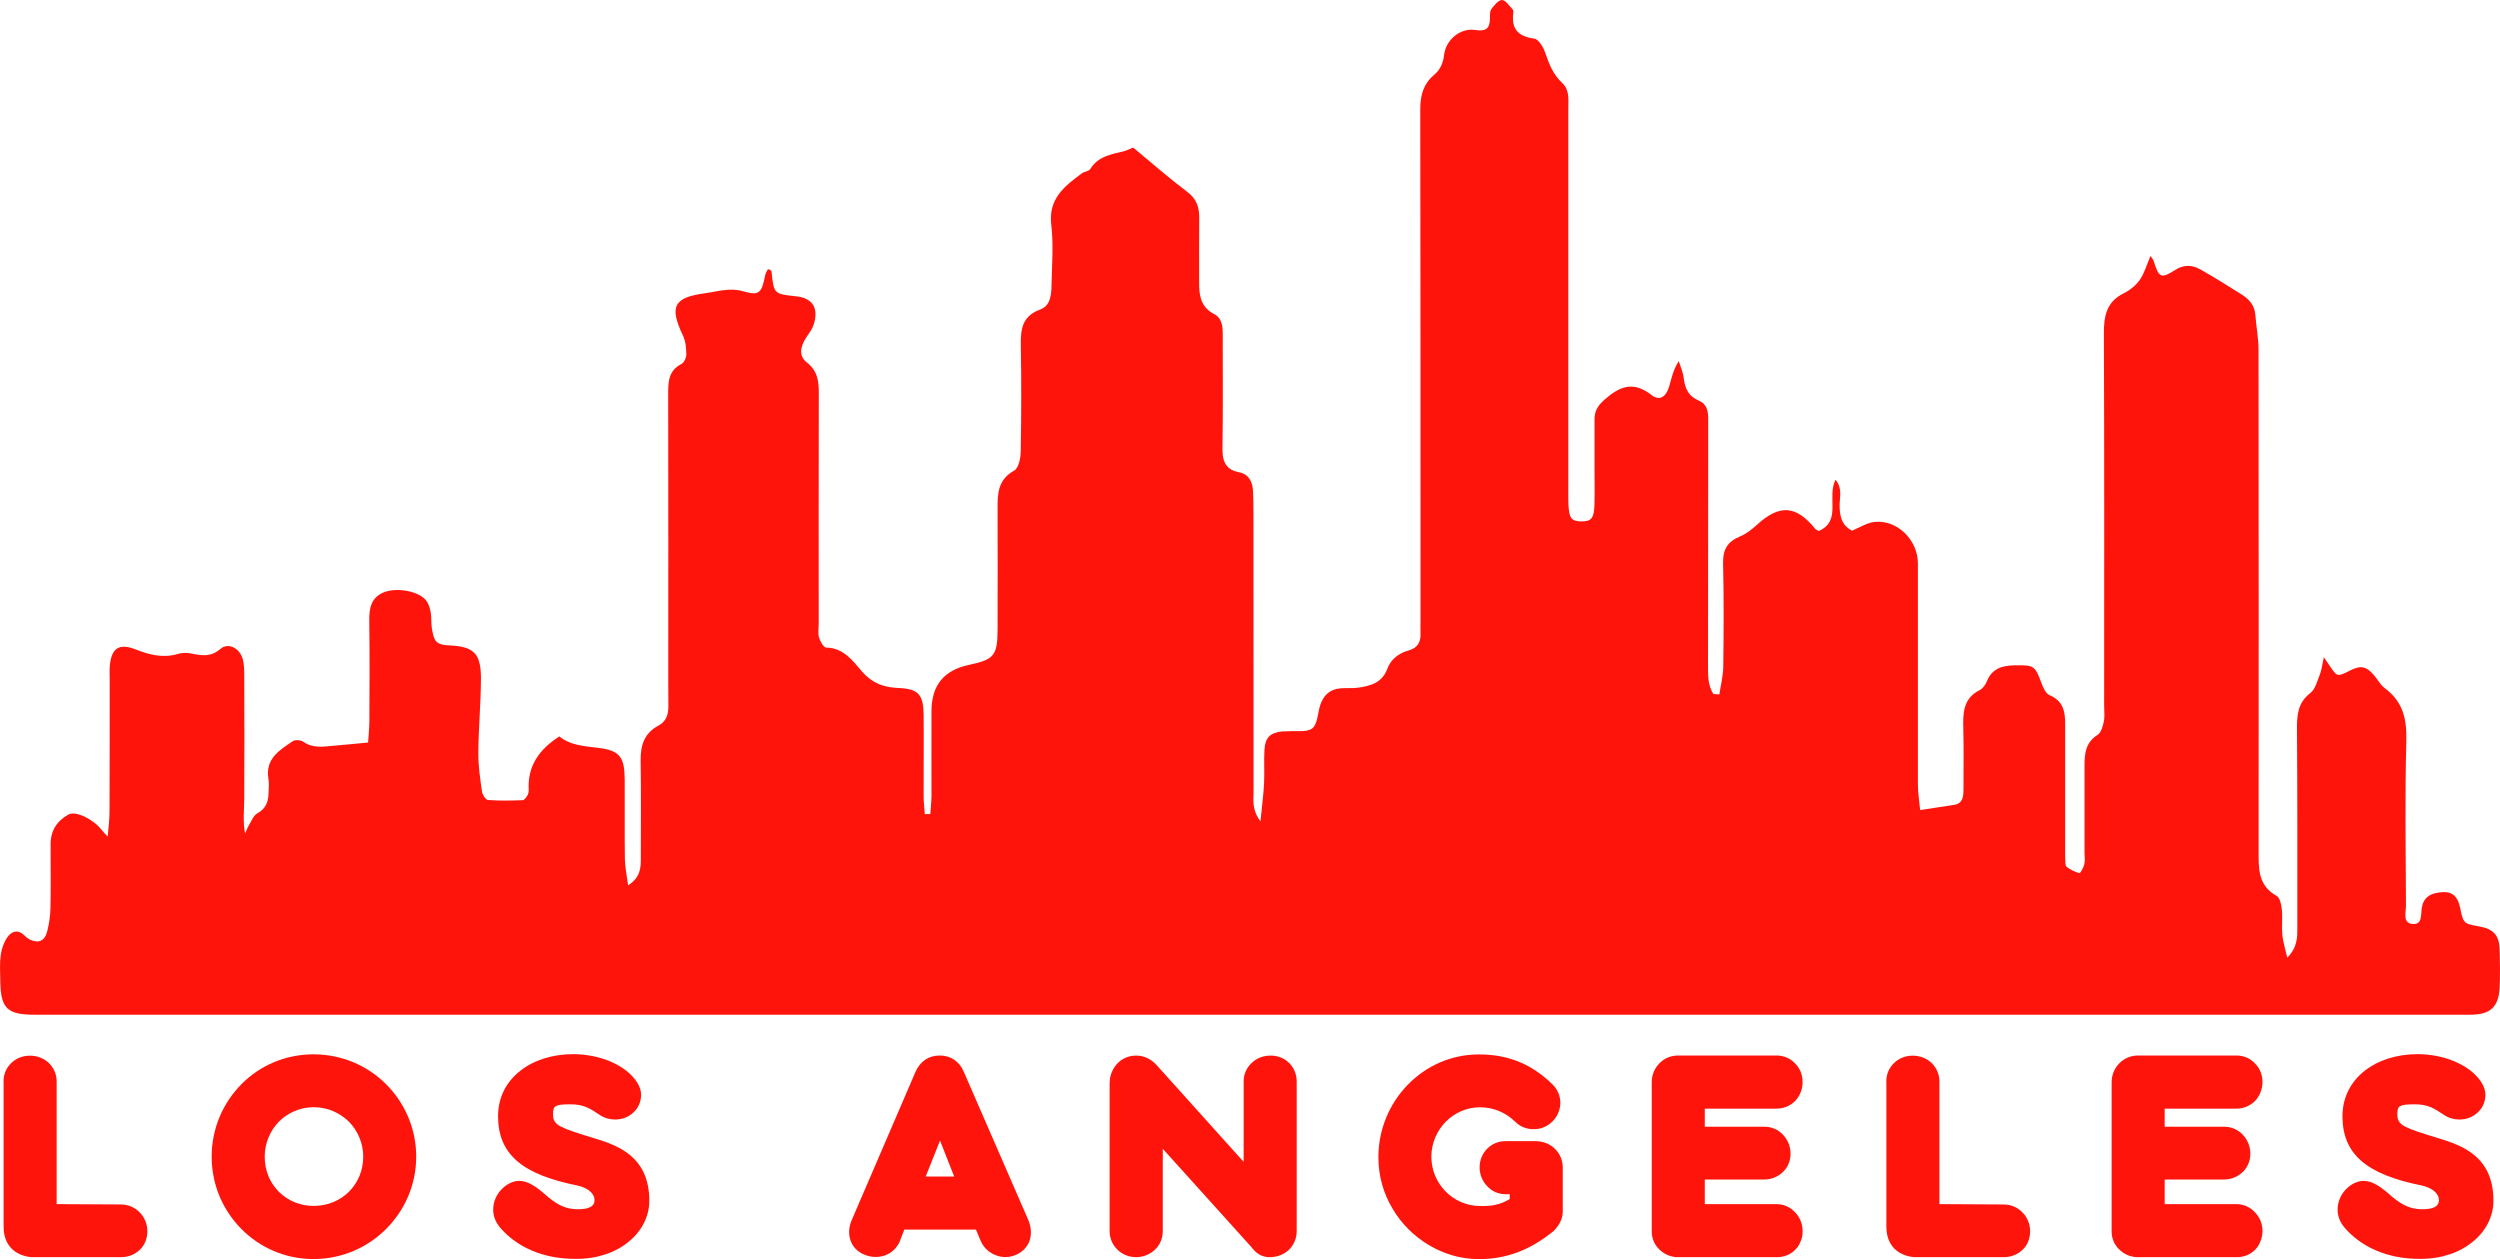
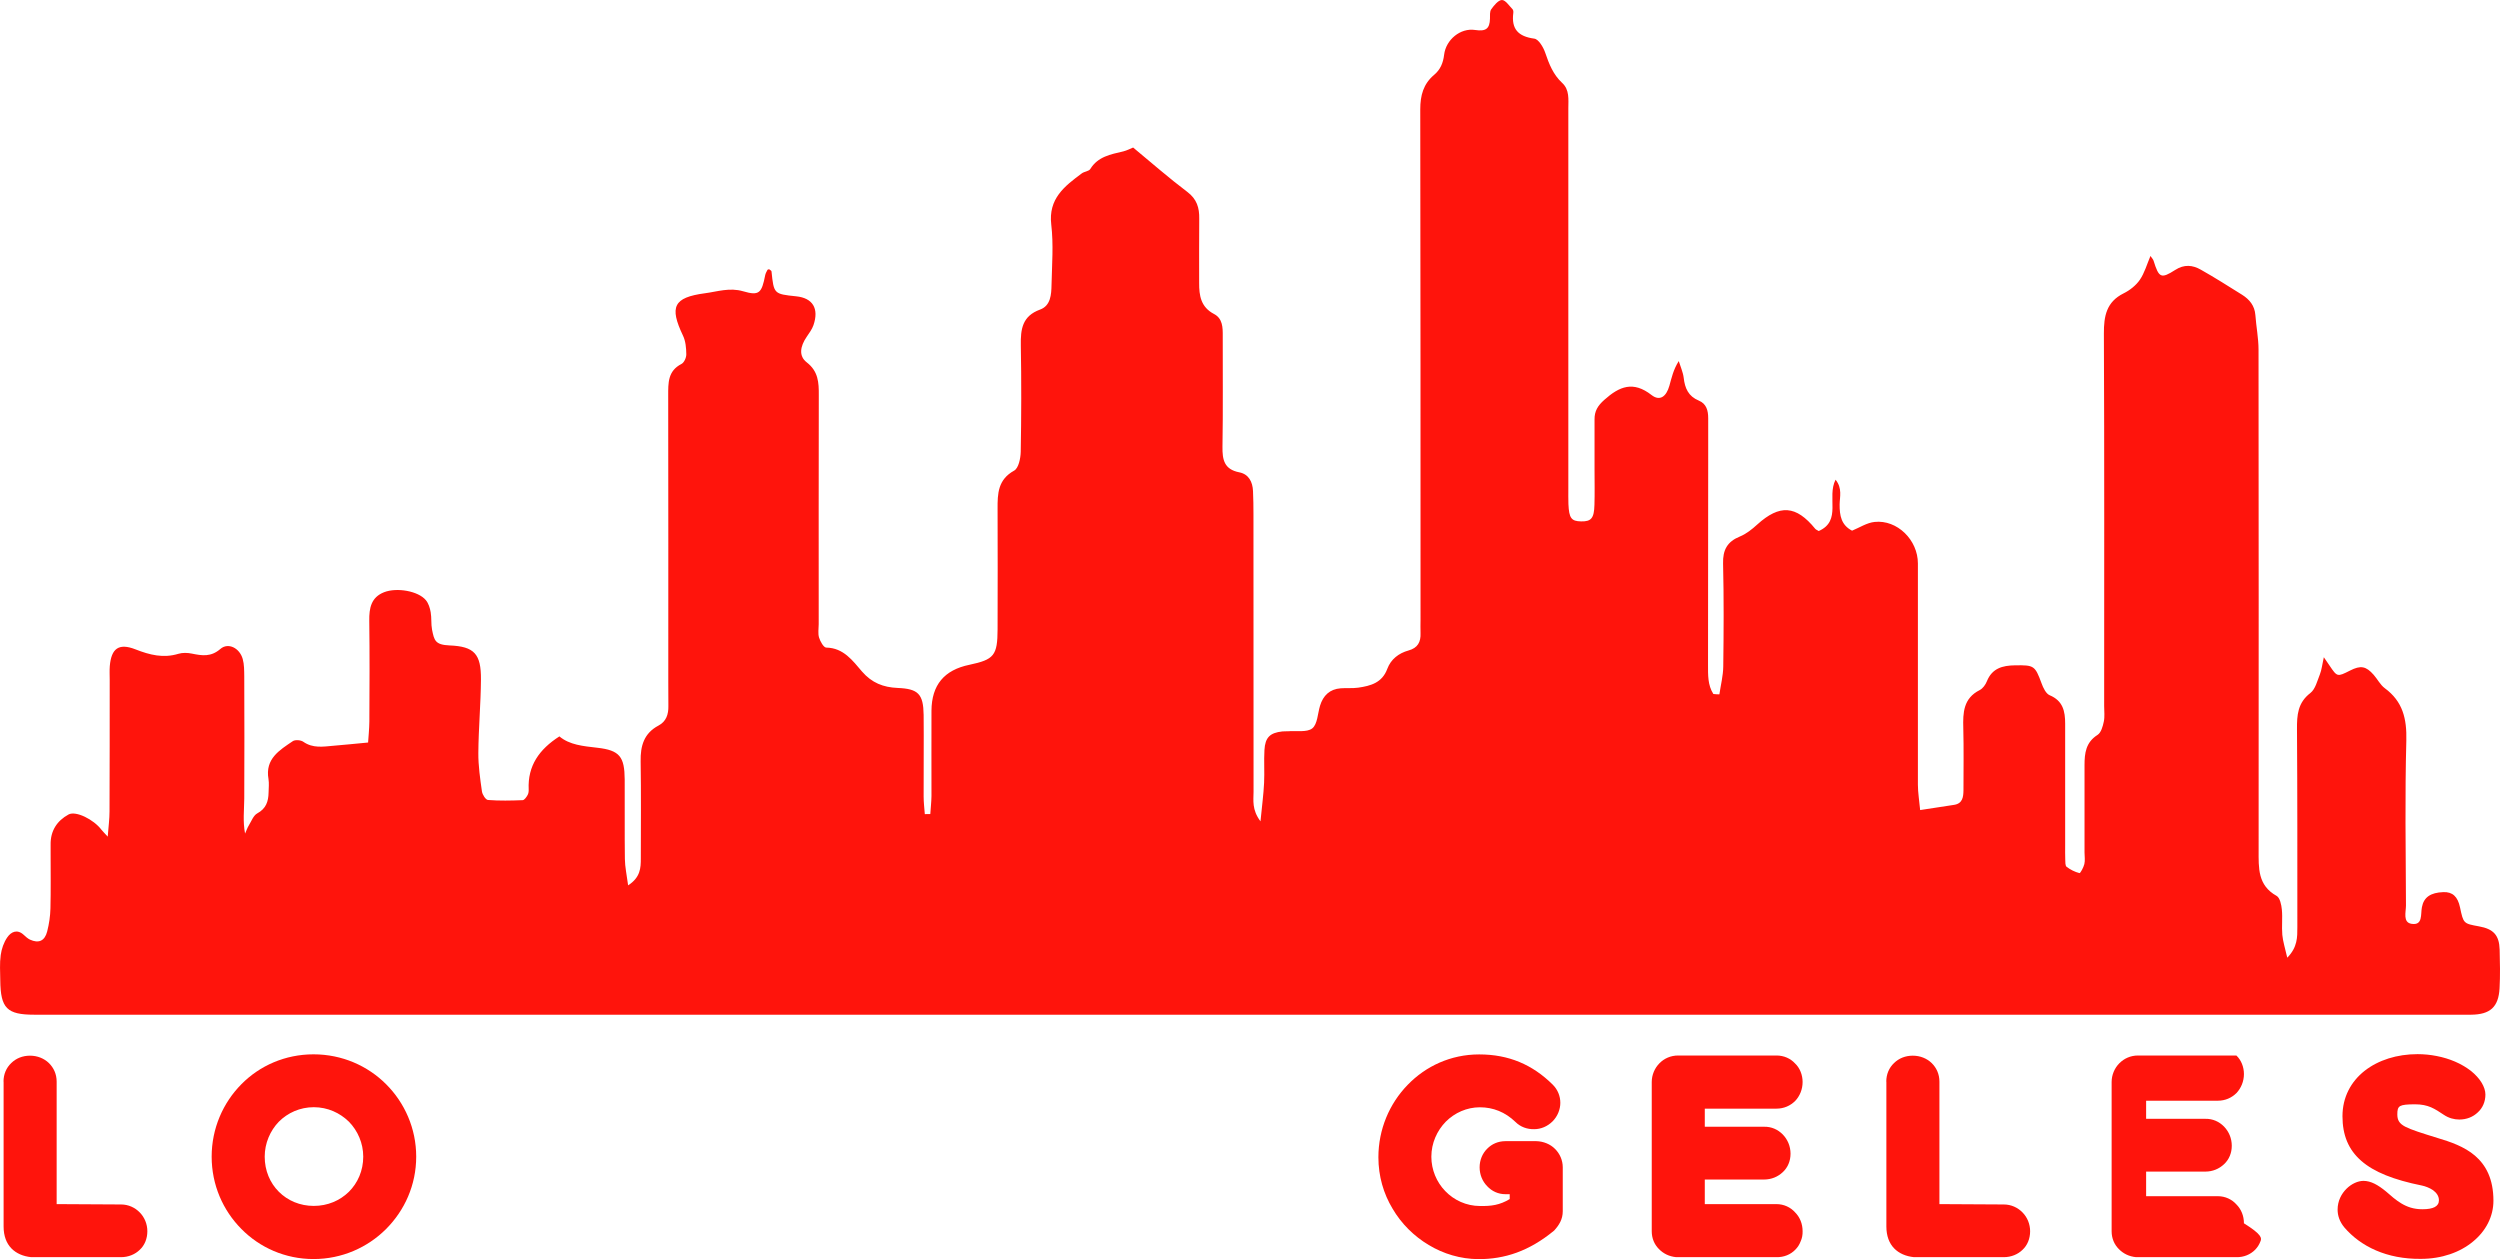
<svg xmlns="http://www.w3.org/2000/svg" version="1.1" id="Layer_1" x="0px" y="0px" viewBox="158.6 263.87 277.57 139.8" style="enable-background:new 0 0 600 600;" xml:space="preserve">
  <style type="text/css">
	.st0{fill:#FF140C;}
	.st1{fill:none;}
</style>
  <g>
    <g>
      <g>
        <path class="st0" d="M349.5,340.96c0.15-1.03,0.42-2.07,0.43-3.1c0.05-3.8,0.07-7.61-0.02-11.42c-0.04-1.51,0.46-2.43,1.86-3     c0.71-0.29,1.35-0.8,1.93-1.33c2.5-2.26,4.31-2.14,6.44,0.47c0.08,0.1,0.24,0.15,0.39,0.25c2.58-1.14,0.87-3.75,1.87-5.7     c0.77,0.96,0.46,1.91,0.45,2.75c-0.01,1.23,0.18,2.29,1.38,2.91c0.83-0.34,1.64-0.88,2.5-0.97c2.51-0.27,4.81,2,4.81,4.61     c0,8.19-0.01,16.37,0,24.56c0,0.9,0.16,1.8,0.25,2.82c1.42-0.22,2.61-0.39,3.78-0.58c0.94-0.15,1.02-0.88,1.03-1.63     c0-2.3,0.04-4.6-0.02-6.89c-0.05-1.72,0.01-3.31,1.82-4.22c0.35-0.18,0.65-0.6,0.8-0.98c0.58-1.44,1.72-1.75,3.12-1.77     c2.11-0.03,2.22,0.02,2.95,2c0.18,0.5,0.49,1.15,0.9,1.32c1.48,0.62,1.72,1.78,1.72,3.15c-0.01,4.52,0,9.05,0,13.57     c0,0.5-0.01,1.01,0.01,1.51c0.01,0.28-0.01,0.69,0.15,0.82c0.42,0.32,0.92,0.57,1.43,0.7c0.1,0.02,0.45-0.63,0.54-1     c0.1-0.41,0.02-0.86,0.02-1.29c0-3.23,0.01-6.46,0-9.69c0-1.34,0.14-2.54,1.45-3.37c0.39-0.25,0.58-0.94,0.69-1.47     c0.12-0.55,0.04-1.14,0.04-1.72c0-13.79,0.03-27.57-0.03-41.36c-0.01-1.95,0.28-3.52,2.19-4.47c0.69-0.34,1.37-0.88,1.8-1.5     c0.52-0.76,0.78-1.7,1.18-2.65c0.15,0.22,0.3,0.37,0.35,0.54c0.59,1.89,0.82,2.02,2.4,1.01c0.99-0.64,1.93-0.55,2.84-0.03     c1.56,0.88,3.07,1.84,4.59,2.79c0.82,0.52,1.39,1.21,1.47,2.25c0.09,1.28,0.35,2.56,0.35,3.84c0.02,18.53,0.02,37.05,0.01,55.58     c0,1.97-0.11,3.9,2,5.07c0.37,0.21,0.53,0.99,0.58,1.52c0.09,0.92-0.03,1.87,0.05,2.8c0.07,0.75,0.31,1.48,0.55,2.54     c1.15-1.17,1.12-2.29,1.12-3.4c0-7.32,0.01-14.65-0.04-21.97c-0.01-1.57,0.08-2.94,1.49-4.02c0.55-0.43,0.76-1.34,1.05-2.06     c0.2-0.5,0.25-1.06,0.44-1.91c0.33,0.48,0.47,0.68,0.61,0.89c0.88,1.31,0.88,1.31,2.3,0.59c1.18-0.6,1.77-0.5,2.63,0.48     c0.42,0.48,0.73,1.11,1.23,1.48c2,1.47,2.45,3.39,2.39,5.81c-0.16,6.1-0.07,12.21-0.04,18.31c0,0.73-0.37,1.89,0.62,2.04     c1.28,0.2,0.99-1.06,1.15-1.85c0.21-1.11,0.97-1.62,2.38-1.67c1.02-0.04,1.6,0.5,1.85,1.69c0.38,1.8,0.38,1.8,2.1,2.11     c1.61,0.29,2.25,0.97,2.3,2.58c0.04,1.43,0.07,2.88-0.01,4.31c-0.12,2.08-1.05,2.9-3.16,2.92c-0.86,0.01-1.72,0-2.58,0     c-89.32,0-178.65,0-267.97,0c-3.04,0-3.75-0.71-3.78-3.82c-0.01-0.93-0.08-1.88,0.05-2.8c0.09-0.68,0.34-1.41,0.73-1.97     c0.42-0.61,1.1-0.95,1.83-0.27c0.21,0.19,0.43,0.4,0.68,0.52c0.97,0.45,1.65,0.16,1.92-0.91c0.21-0.83,0.34-1.69,0.36-2.54     c0.05-2.01,0.02-4.02,0.02-6.03c0-0.36,0.01-0.72,0-1.08c-0.02-1.52,0.71-2.63,1.99-3.33c0.81-0.44,2.8,0.56,3.65,1.69     c0.12,0.15,0.26,0.29,0.7,0.77c0.09-1.15,0.2-1.97,0.2-2.78c0.02-4.88,0.02-9.77,0.02-14.65c0-0.5-0.03-1.01,0.01-1.51     c0.17-1.96,1-2.58,2.86-1.85c1.58,0.62,3.09,1,4.76,0.49c0.46-0.14,1.02-0.12,1.5-0.02c1.13,0.23,2.11,0.39,3.16-0.52     c0.87-0.75,2.14-0.1,2.48,1.12c0.17,0.61,0.16,1.28,0.17,1.92c0.01,4.52,0.03,9.05,0,13.57c-0.01,1.27-0.17,2.53,0.09,3.89     c0.14-0.31,0.25-0.64,0.43-0.93c0.28-0.46,0.5-1.08,0.92-1.31c0.98-0.53,1.24-1.32,1.26-2.31c0.01-0.5,0.07-1.02-0.01-1.51     c-0.39-2.24,1.22-3.2,2.7-4.2c0.26-0.18,0.89-0.13,1.17,0.07c1.06,0.74,2.19,0.54,3.33,0.44c1.2-0.1,2.39-0.22,3.86-0.36     c0.04-0.65,0.13-1.49,0.14-2.32c0.02-3.73,0.04-7.47-0.01-11.2c-0.02-1.4,0.2-2.6,1.65-3.17c1.42-0.55,3.79-0.13,4.63,0.88     c0.3,0.36,0.46,0.88,0.54,1.35c0.11,0.63,0.03,1.3,0.15,1.93c0.24,1.19,0.34,1.68,1.94,1.75c2.76,0.11,3.51,0.95,3.49,3.78     c-0.02,2.72-0.27,5.44-0.29,8.16c-0.01,1.42,0.2,2.86,0.4,4.27c0.05,0.35,0.41,0.93,0.67,0.95c1.28,0.1,2.57,0.07,3.85,0.02     c0.2-0.01,0.42-0.34,0.55-0.57c0.1-0.17,0.13-0.42,0.12-0.63c-0.12-2.61,1.16-4.44,3.41-5.88c1.13,0.95,2.64,1.08,4.2,1.26     c2.51,0.28,3.03,1.01,3.05,3.52c0.02,2.94-0.02,5.89,0.02,8.83c0.01,0.89,0.21,1.78,0.36,2.93c1.37-0.89,1.41-1.93,1.41-3     c0-3.59,0.04-7.18-0.02-10.77c-0.03-1.71,0.36-3.11,1.98-3.97c0.86-0.45,1.12-1.25,1.1-2.18c-0.01-0.86-0.01-1.72-0.01-2.58     c0-10.63,0.01-21.25-0.01-31.88c0-1.4-0.05-2.73,1.47-3.51c0.3-0.15,0.55-0.71,0.54-1.08c-0.01-0.69-0.07-1.45-0.37-2.07     c-1.52-3.2-1.06-4.23,2.44-4.7c1.38-0.18,2.73-0.66,4.24-0.22c1.8,0.53,2.06,0.19,2.45-1.79c0.04-0.2,0.15-0.39,0.25-0.58     c0.02-0.05,0.12-0.05,0.18-0.08c0.09,0.08,0.26,0.15,0.27,0.24c0.26,2.51,0.26,2.51,2.75,2.77c1.83,0.19,2.54,1.35,1.91,3.2     c-0.16,0.46-0.47,0.88-0.75,1.29c-0.74,1.08-0.9,2.14,0,2.84c1.29,1,1.35,2.24,1.34,3.64c-0.02,8.47-0.01,16.95-0.01,25.42     c0,0.5-0.1,1.04,0.04,1.5c0.13,0.43,0.51,1.1,0.79,1.11c1.93,0.03,2.94,1.45,3.98,2.66c1.09,1.26,2.36,1.75,3.94,1.82     c2.3,0.09,2.87,0.67,2.9,3c0.03,3.02-0.01,6.03,0,9.05c0,0.65,0.08,1.31,0.13,1.96c0.2,0,0.4,0,0.61-0.01     c0.04-0.66,0.12-1.32,0.13-1.99c0.01-3.16-0.02-6.32,0-9.48c0.02-2.86,1.41-4.52,4.21-5.1c2.74-0.58,3.12-1.03,3.13-3.94     c0.01-4.45,0.02-8.9,0-13.36c-0.01-1.7,0.03-3.26,1.84-4.26c0.49-0.27,0.71-1.35,0.73-2.07c0.07-3.95,0.08-7.9,0.01-11.85     c-0.03-1.79,0.16-3.24,2.14-3.96c1.18-0.43,1.25-1.67,1.27-2.76c0.05-2.23,0.23-4.48-0.03-6.67c-0.34-2.89,1.48-4.27,3.39-5.69     c0.28-0.21,0.78-0.23,0.94-0.48c0.85-1.39,2.27-1.63,3.66-1.96c0.41-0.1,0.8-0.31,1.1-0.43c2.05,1.7,3.98,3.39,6.02,4.93     c1.06,0.8,1.34,1.76,1.32,2.98c-0.03,2.37,0,4.74-0.01,7.11c-0.01,1.42,0.19,2.7,1.65,3.46c0.96,0.5,0.98,1.49,0.97,2.46     c-0.01,4.09,0.04,8.19-0.03,12.28c-0.02,1.45,0.19,2.51,1.86,2.84c1.05,0.2,1.49,1.06,1.53,2.09c0.04,0.86,0.05,1.72,0.05,2.58     c0,10.27,0,20.54,0.01,30.8c0,0.94-0.21,1.97,0.77,3.28c0.17-1.75,0.34-3,0.4-4.26c0.06-1.22-0.03-2.44,0.04-3.66     c0.08-1.4,0.62-1.91,1.98-2.06c0.21-0.02,0.43-0.01,0.65-0.02c0.92-0.08,2.08,0.15,2.68-0.32c0.58-0.46,0.6-1.64,0.86-2.51     c0.35-1.14,1.08-1.85,2.3-1.94c0.64-0.05,1.3,0.02,1.94-0.07c1.38-0.2,2.66-0.54,3.23-2.09c0.4-1.07,1.27-1.74,2.36-2.04     c1.02-0.28,1.37-0.94,1.33-1.92c-0.02-0.5,0-1.01,0-1.51c0-18.88,0-37.77-0.03-56.65c0-1.54,0.34-2.82,1.54-3.83     c0.69-0.58,1-1.31,1.11-2.24c0.2-1.66,1.81-3,3.45-2.74c1.18,0.18,1.61-0.14,1.64-1.25c0.01-0.36-0.04-0.79,0.14-1.05     c0.31-0.43,0.78-1.02,1.19-1.03c0.39,0,0.8,0.64,1.18,1.03c0.08,0.09,0.1,0.28,0.08,0.41c-0.23,1.78,0.54,2.61,2.33,2.85     c0.48,0.06,1.01,0.96,1.22,1.58c0.42,1.24,0.88,2.41,1.87,3.33c0.84,0.77,0.69,1.84,0.69,2.83c0,6.61,0,13.21,0,19.82     c0,7.47,0,14.94,0,22.4c0,0.57-0.01,1.15,0.01,1.72c0.07,1.56,0.32,1.9,1.41,1.92c1.12,0.02,1.44-0.34,1.48-1.84     c0.04-1.29,0.01-2.58,0.01-3.88c0-1.87,0.01-3.73,0-5.6c-0.01-0.92,0.35-1.52,1.08-2.17c1.69-1.51,3.21-2.13,5.25-0.54     c0.9,0.7,1.63,0.21,1.98-1.03c0.25-0.88,0.43-1.77,1.04-2.74c0.19,0.62,0.47,1.22,0.55,1.86c0.13,1.16,0.52,2.05,1.68,2.53     c0.85,0.35,1.04,1.11,1.04,1.96c0,1.29,0,2.58,0,3.88c-0.01,7.83-0.01,15.65-0.02,23.48c0,1.13-0.04,2.26,0.59,3.25     C349.09,340.96,349.29,340.96,349.5,340.96z" />
      </g>
    </g>
    <g>
      <path class="st0" d="M158.99,383.96c0-0.82,0.31-1.54,0.86-2.06c0.54-0.53,1.26-0.82,2.08-0.82s1.56,0.3,2.1,0.82    c0.54,0.53,0.86,1.24,0.86,2.06v13.6l7.15,0.04c0.82,0,1.56,0.35,2.08,0.89c0.53,0.54,0.84,1.29,0.84,2.08    c0,0.84-0.31,1.57-0.84,2.06c-0.52,0.51-1.26,0.82-2.08,0.82h-9.98c-0.89-0.09-1.66-0.42-2.2-0.98c-0.54-0.56-0.86-1.36-0.86-2.43    V383.96z" />
      <path class="st0" d="M182.1,392.29c0-3.13,1.26-5.98,3.3-8.04c2.03-2.06,4.86-3.32,8.01-3.32c3.15,0,6,1.26,8.06,3.32    c2.06,2.06,3.34,4.91,3.34,8.04c0,3.15-1.28,5.96-3.34,8.03c-2.06,2.06-4.91,3.34-8.06,3.34c-3.15,0-5.98-1.28-8.01-3.34    C183.36,398.26,182.1,395.44,182.1,392.29z M187.99,392.29c0,1.56,0.59,2.92,1.57,3.9c0.98,0.98,2.34,1.57,3.88,1.57    c1.54,0,2.9-0.59,3.9-1.57c0.98-0.98,1.59-2.34,1.59-3.9c0-1.49-0.61-2.88-1.59-3.88c-1-0.98-2.36-1.61-3.9-1.61    c-1.54,0-2.9,0.63-3.88,1.61C188.59,389.41,187.99,390.81,187.99,392.29z" />
-       <path class="st0" d="M214.11,400.15c-0.54-0.65-0.75-1.33-0.75-1.98c0-0.96,0.42-1.75,0.98-2.31c0.56-0.56,1.28-0.88,1.89-0.88    c0.82,0,1.61,0.44,2.52,1.19c0.54,0.47,1.05,0.93,1.68,1.31s1.36,0.65,2.34,0.65c1.19,0,1.84-0.3,1.84-1    c0-0.47-0.28-0.84-0.66-1.12c-0.38-0.26-0.88-0.44-1.22-0.51c-3.13-0.63-5.33-1.5-6.75-2.75s-2.08-2.85-2.08-4.95    c0-2.12,0.94-3.85,2.46-5.04c1.52-1.19,3.58-1.85,5.88-1.85c0.7,0,1.42,0.07,2.13,0.21c1.44,0.28,2.71,0.82,3.78,1.64    c1.05,0.84,1.63,1.82,1.63,2.64c0,0.79-0.31,1.49-0.84,1.97c-0.52,0.51-1.24,0.8-2.06,0.8c-0.58,0-1.17-0.16-1.71-0.52    c-0.49-0.33-0.94-0.63-1.43-0.84c-0.49-0.21-1.05-0.33-1.77-0.33c-0.89,0-1.38,0.05-1.64,0.19c-0.28,0.16-0.33,0.44-0.33,0.93    c0,0.63,0.21,1.01,0.88,1.36s1.78,0.7,3.6,1.26c1.4,0.42,2.96,0.94,4.16,1.97c1.19,1.03,2.05,2.55,2.05,5    c0,1.75-0.84,3.36-2.27,4.53c-1.43,1.19-3.46,1.92-5.79,1.92C218.81,403.68,215.91,402.26,214.11,400.15z" />
-       <path class="st0" d="M253.02,401.56c-0.23-0.68-0.19-1.49,0.16-2.26l7.08-16.46c0.51-1.13,1.45-1.78,2.69-1.78    c1.17,0,2.17,0.65,2.64,1.77l7.17,16.47c0.33,0.75,0.38,1.54,0.18,2.24c-0.23,0.7-0.72,1.28-1.49,1.63    c-0.75,0.35-1.57,0.35-2.27,0.07c-0.72-0.26-1.33-0.79-1.68-1.56l-0.54-1.29H259l-0.49,1.29c-0.33,0.77-0.93,1.31-1.64,1.57    c-0.72,0.26-1.56,0.24-2.33-0.09S253.25,402.26,253.02,401.56z M261.38,394.5h3.16l-1.57-4L261.38,394.5z" />
-       <path class="st0" d="M281.81,384.06c0-0.77,0.3-1.5,0.8-2.06c0.51-0.56,1.24-0.93,2.13-0.93c0.89,0,1.66,0.37,2.32,1.1l9.62,10.7    v-8.92c0-0.82,0.33-1.54,0.89-2.06c0.54-0.53,1.28-0.82,2.1-0.82c0.82,0,1.54,0.3,2.06,0.82s0.84,1.24,0.84,2.06v16.59    c0,0.79-0.3,1.52-0.82,2.05c-0.53,0.52-1.28,0.86-2.17,0.86h-0.19c-0.77-0.07-1.35-0.44-1.85-1.12l-9.84-10.91v9.13    c0,0.82-0.31,1.54-0.86,2.06c-0.54,0.52-1.28,0.84-2.1,0.84c-0.82,0-1.54-0.31-2.08-0.84c-0.54-0.53-0.86-1.24-0.86-2.06V384.06z" />
      <path class="st0" d="M326.2,396.46h-0.44c-0.82,0-1.52-0.33-2.04-0.89c-0.53-0.54-0.84-1.28-0.84-2.1c0-0.79,0.31-1.54,0.84-2.06    c0.52-0.53,1.22-0.84,2.04-0.84h3.41c0.79,0.02,1.56,0.33,2.08,0.86c0.53,0.52,0.86,1.26,0.86,2.04v4.88    c0,0.89-0.4,1.54-0.96,2.15c-2.78,2.29-5.49,3.18-8.43,3.17c-1.96-0.02-3.85-0.58-5.49-1.57c-1.64-0.98-3.04-2.36-4.02-4.04    c-1-1.66-1.57-3.6-1.57-5.7c0-3.1,1.22-5.95,3.25-8.04c2.01-2.08,4.79-3.38,7.94-3.38c3.27,0,5.91,1.12,8.17,3.36    c0.56,0.56,0.84,1.28,0.84,2.01s-0.3,1.5-0.86,2.06c-0.56,0.56-1.29,0.87-2.04,0.87c-0.77,0.02-1.52-0.24-2.08-0.8    c-1.14-1.1-2.48-1.63-3.95-1.63c-1.45,0-2.8,0.61-3.78,1.59c-0.98,1-1.61,2.38-1.61,3.9c0,1.45,0.58,2.82,1.54,3.81    c0.96,1,2.33,1.66,3.87,1.66c1.21,0.02,2.17-0.09,3.29-0.77V396.46z" />
      <path class="st0" d="M358.52,401.7c-0.14,0.37-0.33,0.66-0.6,0.93c-0.52,0.53-1.26,0.84-2.08,0.82h-11.14    c-0.77-0.07-1.43-0.4-1.92-0.91c-0.49-0.49-0.79-1.17-0.79-1.96v-16.58c0-0.79,0.33-1.55,0.86-2.08c0.52-0.53,1.24-0.86,2.08-0.86    h10.91c0.82,0,1.56,0.33,2.06,0.88c0.54,0.51,0.84,1.28,0.84,2.06c0,0.82-0.31,1.56-0.82,2.1c-0.54,0.54-1.26,0.86-2.08,0.86    h-7.96v2.01h6.58c0.82-0.02,1.54,0.31,2.08,0.86c0.54,0.56,0.86,1.31,0.86,2.13s-0.31,1.54-0.86,2.05    c-0.54,0.51-1.26,0.82-2.08,0.82h-6.58v2.73h7.96c0.82,0,1.56,0.35,2.06,0.91c0.54,0.54,0.84,1.28,0.84,2.1    C358.75,400.97,358.68,401.35,358.52,401.7z" />
      <path class="st0" d="M368.03,383.96c0-0.82,0.31-1.54,0.86-2.06c0.54-0.53,1.26-0.82,2.08-0.82s1.56,0.3,2.1,0.82    c0.54,0.53,0.86,1.24,0.86,2.06v13.6l7.15,0.04c0.82,0,1.56,0.35,2.08,0.89c0.53,0.54,0.84,1.29,0.84,2.08    c0,0.84-0.31,1.57-0.84,2.06c-0.52,0.51-1.26,0.82-2.08,0.82h-9.98c-0.89-0.09-1.66-0.42-2.2-0.98c-0.54-0.56-0.86-1.36-0.86-2.43    V383.96z" />
-       <path class="st0" d="M409.57,401.7c-0.14,0.37-0.33,0.66-0.59,0.93c-0.53,0.53-1.26,0.84-2.08,0.82h-11.14    c-0.77-0.07-1.43-0.4-1.92-0.91c-0.49-0.49-0.79-1.17-0.79-1.96v-16.58c0-0.79,0.33-1.55,0.86-2.08c0.53-0.53,1.24-0.86,2.08-0.86    h10.91c0.82,0,1.56,0.33,2.06,0.88c0.54,0.51,0.84,1.28,0.84,2.06c0,0.82-0.32,1.56-0.82,2.1c-0.54,0.54-1.26,0.86-2.08,0.86    h-7.96v2.01h6.57c0.82-0.02,1.54,0.31,2.08,0.86c0.54,0.56,0.86,1.31,0.86,2.13s-0.31,1.54-0.86,2.05    c-0.54,0.51-1.26,0.82-2.08,0.82h-6.57v2.73h7.96c0.82,0,1.56,0.35,2.06,0.91c0.54,0.54,0.84,1.28,0.84,2.1    C409.79,400.97,409.72,401.35,409.57,401.7z" />
+       <path class="st0" d="M409.57,401.7c-0.14,0.37-0.33,0.66-0.59,0.93c-0.53,0.53-1.26,0.84-2.08,0.82h-11.14    c-0.77-0.07-1.43-0.4-1.92-0.91c-0.49-0.49-0.79-1.17-0.79-1.96v-16.58c0-0.79,0.33-1.55,0.86-2.08c0.53-0.53,1.24-0.86,2.08-0.86    h10.91c0.54,0.51,0.84,1.28,0.84,2.06c0,0.82-0.32,1.56-0.82,2.1c-0.54,0.54-1.26,0.86-2.08,0.86    h-7.96v2.01h6.57c0.82-0.02,1.54,0.31,2.08,0.86c0.54,0.56,0.86,1.31,0.86,2.13s-0.31,1.54-0.86,2.05    c-0.54,0.51-1.26,0.82-2.08,0.82h-6.57v2.73h7.96c0.82,0,1.56,0.35,2.06,0.91c0.54,0.54,0.84,1.28,0.84,2.1    C409.79,400.97,409.72,401.35,409.57,401.7z" />
      <path class="st0" d="M418.89,400.15c-0.54-0.65-0.75-1.33-0.75-1.98c0-0.96,0.42-1.75,0.98-2.31c0.56-0.56,1.28-0.88,1.89-0.88    c0.82,0,1.61,0.44,2.52,1.19c0.54,0.47,1.05,0.93,1.68,1.31c0.63,0.38,1.36,0.65,2.34,0.65c1.19,0,1.84-0.3,1.84-1    c0-0.47-0.28-0.84-0.66-1.12c-0.38-0.26-0.88-0.44-1.22-0.51c-3.13-0.63-5.33-1.5-6.75-2.75c-1.42-1.24-2.08-2.85-2.08-4.95    c0-2.12,0.95-3.85,2.46-5.04c1.52-1.19,3.59-1.85,5.88-1.85c0.7,0,1.42,0.07,2.13,0.21c1.43,0.28,2.71,0.82,3.78,1.64    c1.05,0.84,1.62,1.82,1.62,2.64c0,0.79-0.31,1.49-0.84,1.97c-0.53,0.51-1.24,0.8-2.06,0.8c-0.58,0-1.17-0.16-1.71-0.52    c-0.49-0.33-0.95-0.63-1.43-0.84c-0.49-0.21-1.05-0.33-1.77-0.33c-0.89,0-1.38,0.05-1.64,0.19c-0.28,0.16-0.33,0.44-0.33,0.93    c0,0.63,0.21,1.01,0.87,1.36c0.67,0.35,1.79,0.7,3.6,1.26c1.4,0.42,2.96,0.94,4.16,1.97c1.19,1.03,2.04,2.55,2.04,5    c0,1.75-0.84,3.36-2.27,4.53c-1.43,1.19-3.46,1.92-5.79,1.92C423.6,403.68,420.7,402.26,418.89,400.15z" />
    </g>
  </g>
</svg>